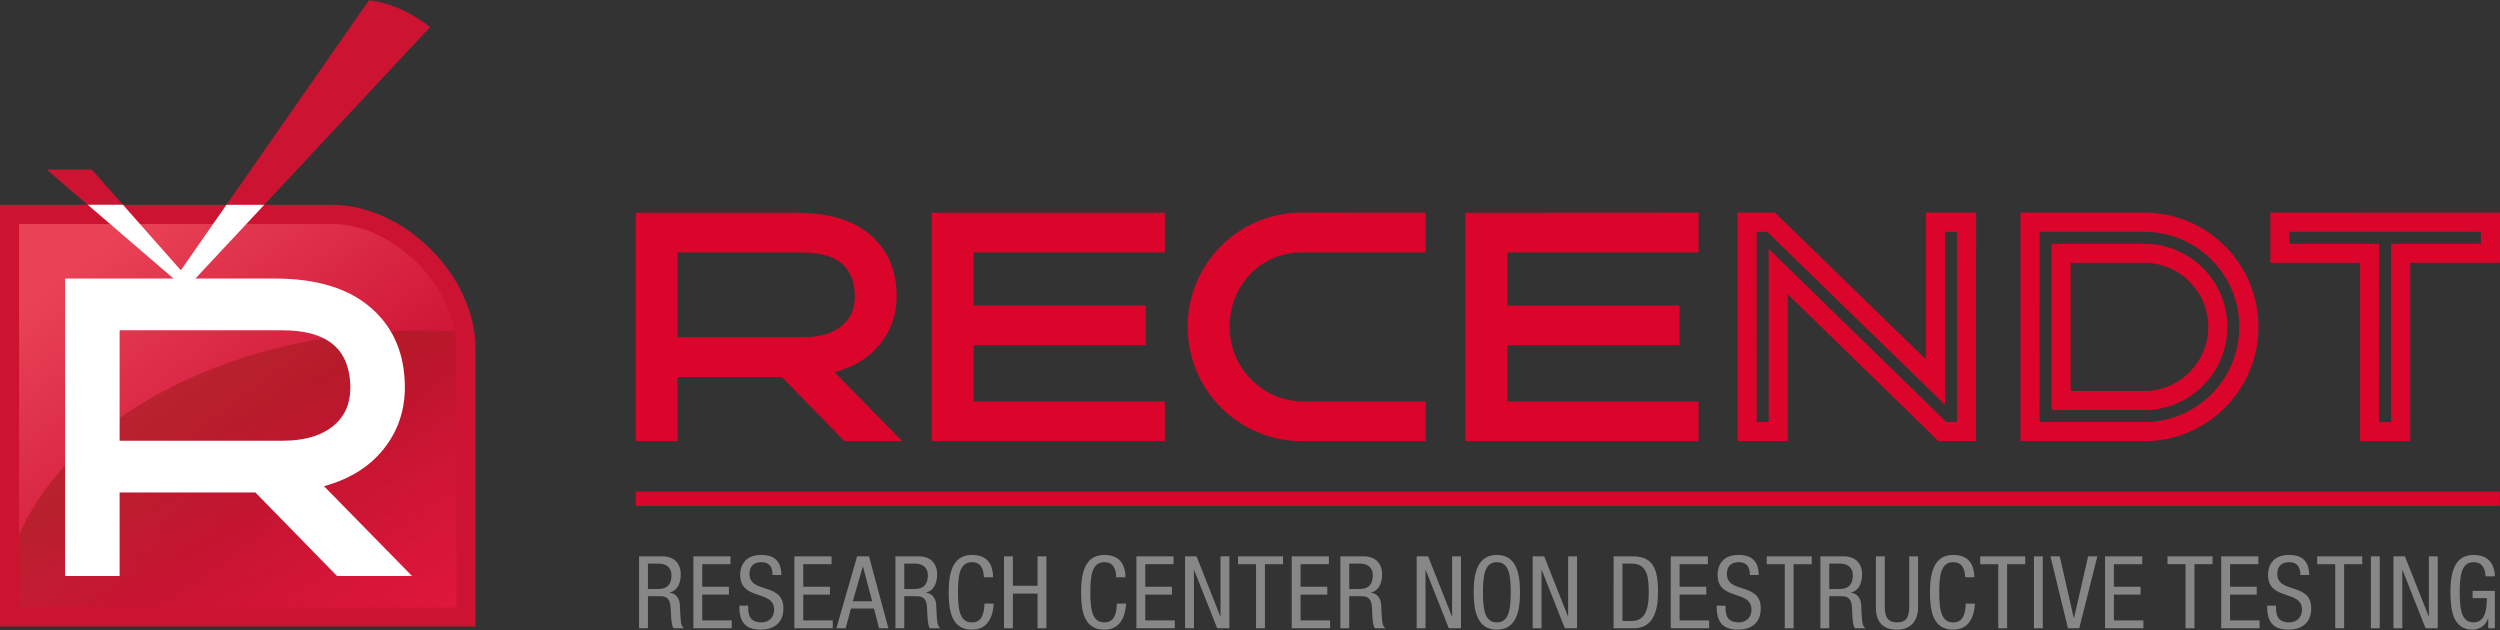
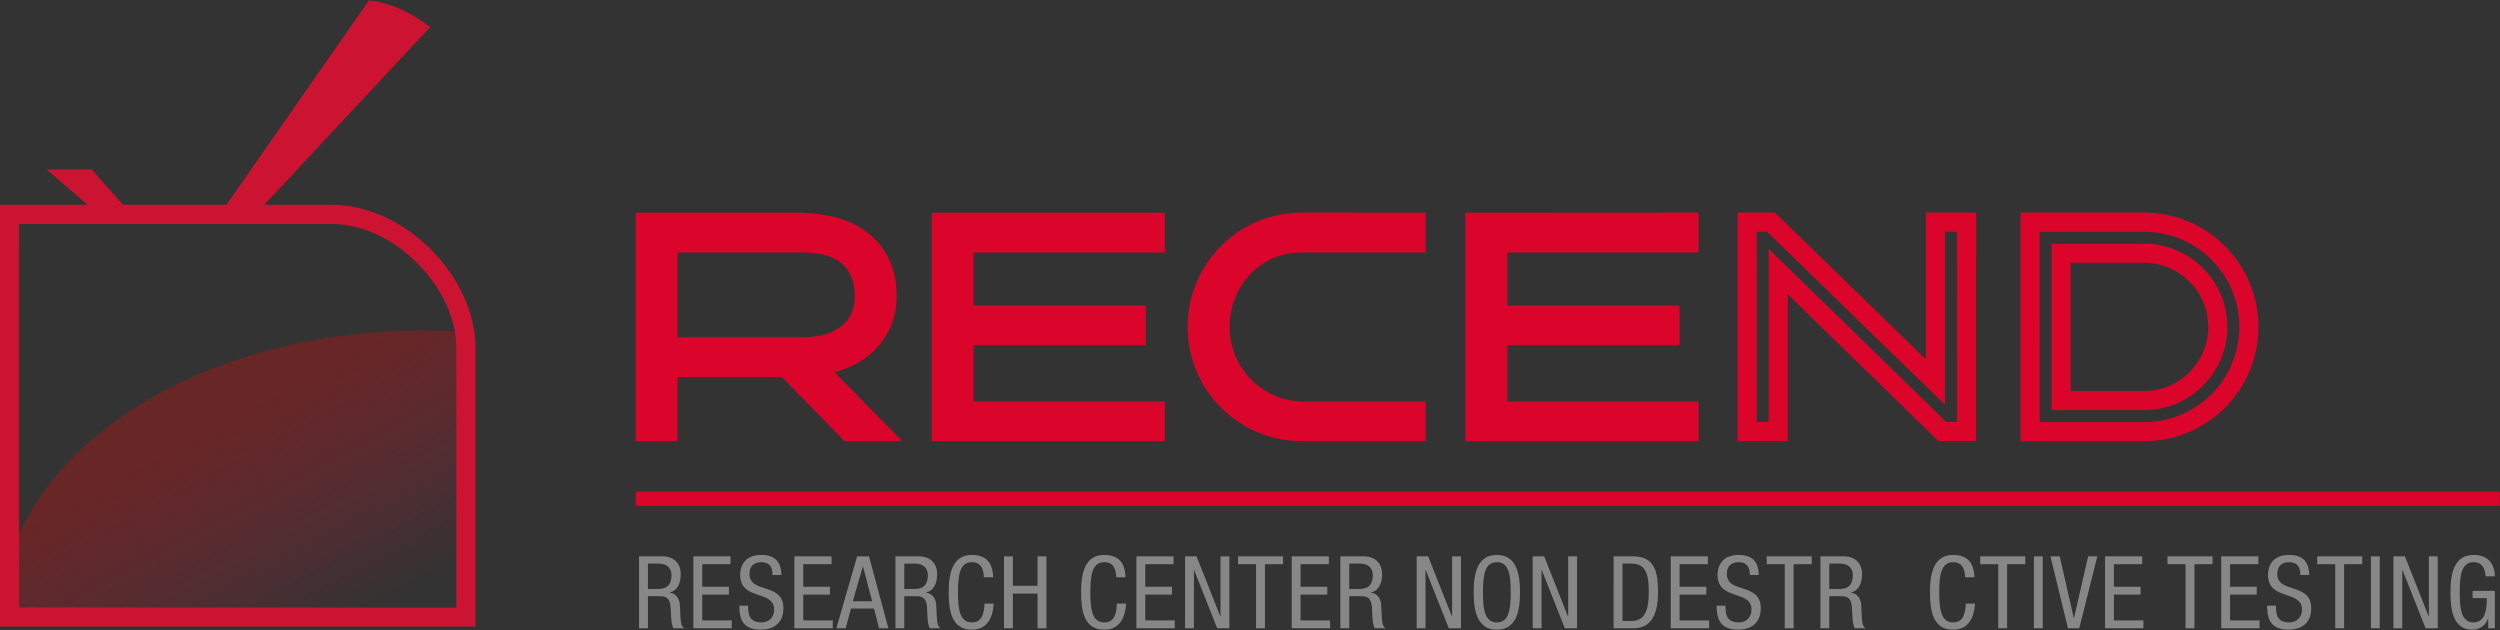
<svg xmlns="http://www.w3.org/2000/svg" version="1.1" width="250" height="63">
  <rect width="100%" height="100%" fill="#333333" stroke="none" />
  <svg version="1.1" id="Ebene_1" x="0" y="0" width="250" height="63" viewBox="0 0 425.197 107.039" enable-background="new 0 0 425.197 107.039" xml:space="preserve">
    <g>
      <g>
        <path fill="#DB052C" d="M141.939,63.254c3.549-0.973,6.313-2.754,8.162-5.352c1.7-2.32,2.497-5.025,2.389-8.102    c-0.107-3.887-1.43-7.021-3.926-9.398c-2.963-2.867-7.314-4.273-13.096-4.273H108.12v38.848h7.119V64.064h17.739l10.66,10.912    h9.81L141.939,63.254z M115.239,57.311V42.887h21.246c5.776,0,8.622,2.324,8.886,6.914c0.108,2.051-0.355,3.779-1.787,5.186    c-1.586,1.568-3.974,2.324-7.099,2.324H115.239z" />
        <g>
          <g>
            <path fill="#878787" d="M108.691,94.566h3.955c1.919,0,3.135,1.129,3.135,3.068c0,1.332-0.458,2.738-1.884,3.08v0.033      c1.063,0.117,1.66,0.996,1.733,2.037l0.103,2.094c0.062,1.354,0.293,1.695,0.648,1.92h-1.816      c-0.253-0.258-0.375-1.166-0.41-1.764l-0.103-1.904c-0.121-1.68-1.044-1.781-1.816-1.781H110.2v5.449h-1.509V94.566z       M110.2,100.119h1.49c0.894,0,2.515,0,2.515-2.367c0-1.197-0.801-1.955-2.207-1.955H110.2V100.119z" />
            <path fill="#878787" d="M117.926,94.566h6.322V95.9h-4.813v3.838h4.535v1.338h-4.535v4.385h5.019v1.338h-6.527V94.566z" />
            <path fill="#878787" d="M131.393,97.736c0-1.285-0.465-2.178-1.904-2.178c-1.265,0-2.021,0.684-2.021,1.988      c0,3.445,5.775,1.385,5.775,5.859c0,2.826-2.074,3.633-3.803,3.633c-2.862,0-3.701-1.477-3.701-4.078h1.509      c0,1.371,0.083,2.842,2.295,2.842c1.195,0,2.124-0.855,2.124-2.158c0-3.457-5.777-1.455-5.777-5.943      c0-1.133,0.483-3.373,3.585-3.373c2.329,0,3.388,1.162,3.428,3.408H131.393z" />
            <path fill="#878787" d="M135.108,94.566h6.322V95.9h-4.813v3.838h4.535v1.338h-4.535v4.385h5.018v1.338h-6.526V94.566z" />
            <path fill="#878787" d="M145.781,94.566h2.021l3.292,12.232h-1.579l-0.872-3.359h-3.906l-0.908,3.359h-1.579L145.781,94.566z       M145.045,102.205h3.291l-1.562-5.91h-0.029L145.045,102.205z" />
            <path fill="#878787" d="M152.296,94.566h3.954c1.919,0,3.136,1.129,3.136,3.068c0,1.332-0.465,2.738-1.886,3.08v0.033      c1.065,0.117,1.665,0.996,1.729,2.037l0.103,2.094c0.073,1.354,0.293,1.695,0.654,1.92h-1.816      c-0.259-0.258-0.376-1.166-0.41-1.764l-0.102-1.904c-0.122-1.68-1.045-1.781-1.816-1.781h-2.042v5.449h-1.503V94.566z       M153.799,100.119h1.489c0.894,0,2.52,0,2.52-2.367c0-1.197-0.806-1.955-2.212-1.955h-1.797V100.119z" />
            <path fill="#878787" d="M169.014,102.6c-0.136,2.309-1.044,4.439-3.721,4.439c-3.476,0-3.941-3.273-3.941-6.354      c0-3.092,0.566-6.357,3.941-6.357c2.505,0,3.551,1.406,3.618,3.799h-1.577c-0.035-1.387-0.478-2.568-2.041-2.568      c-2.085,0-2.362,2.295-2.362,5.127c0,2.822,0.277,5.117,2.362,5.117c1.831,0,2.09-1.715,2.145-3.203H169.014z" />
            <path fill="#878787" d="M177.974,106.799h-1.508v-5.895h-4.194v5.895h-1.509V94.566h1.509v5.006h4.194v-5.006h1.508V106.799z" />
            <path fill="#878787" d="M191.528,102.6c-0.137,2.309-1.045,4.439-3.715,4.439c-3.482,0-3.946-3.273-3.946-6.354      c0-3.092,0.567-6.357,3.946-6.357c2.499,0,3.545,1.406,3.612,3.799h-1.576c-0.035-1.387-0.479-2.568-2.036-2.568      c-2.09,0-2.369,2.295-2.369,5.127c0,2.822,0.279,5.117,2.369,5.117c1.831,0,2.089-1.715,2.139-3.203H191.528z" />
            <path fill="#878787" d="M193.277,94.566h6.317V95.9h-4.81v3.838h4.538v1.338h-4.538v4.385h5.021v1.338h-6.528V94.566z" />
            <path fill="#878787" d="M201.554,94.566h1.953l4.043,10.211h0.035V94.566h1.508v12.232h-2.075l-3.921-9.902h-0.034v9.902h-1.509      V94.566z" />
            <path fill="#878787" d="M215.138,106.799h-1.51V95.9h-3.065v-1.334h7.657V95.9h-3.082V106.799z" />
            <path fill="#878787" d="M219.692,94.566h6.323V95.9h-4.814v3.838h4.541v1.338h-4.541v4.385h5.021v1.338h-6.529V94.566z" />
            <path fill="#878787" d="M227.969,94.566h3.961c1.913,0,3.135,1.129,3.135,3.068c0,1.332-0.465,2.738-1.885,3.08v0.033      c1.059,0.117,1.659,0.996,1.729,2.037l0.106,2.094c0.064,1.354,0.289,1.695,0.645,1.92h-1.816      c-0.253-0.258-0.376-1.166-0.411-1.764l-0.102-1.904c-0.117-1.68-1.04-1.781-1.811-1.781h-2.042v5.449h-1.509V94.566z       M229.478,100.119h1.489c0.89,0,2.521,0,2.521-2.367c0-1.197-0.806-1.955-2.208-1.955h-1.802V100.119z" />
            <path fill="#878787" d="M240.947,94.566h1.948l4.043,10.211h0.035V94.566h1.509v12.232h-2.071l-3.926-9.902h-0.033v9.902h-1.505      V94.566z" />
            <path fill="#878787" d="M258.521,100.686c0,3.08-0.567,6.354-3.94,6.354c-3.374,0-3.94-3.273-3.94-6.354      c0-3.092,0.566-6.357,3.94-6.357C257.954,94.328,258.521,97.594,258.521,100.686z M252.218,100.686      c0,2.822,0.272,5.117,2.363,5.117c2.09,0,2.362-2.295,2.362-5.117c0-2.832-0.272-5.127-2.362-5.127      C252.49,95.559,252.218,97.854,252.218,100.686z" />
            <path fill="#878787" d="M260.679,94.566h1.954l4.043,10.211h0.034V94.566h1.509v12.232h-2.076l-3.92-9.902h-0.035v9.902h-1.509      V94.566z" />
            <path fill="#878787" d="M274.439,94.566h3.271c3.804,0,4.283,2.74,4.283,6.119c0,3.08-0.772,6.113-4.127,6.113h-3.428V94.566z       M275.948,105.562h1.572c2.607,0,2.896-2.67,2.896-4.863c0-2.367-0.15-4.902-2.896-4.902h-1.572V105.562z" />
            <path fill="#878787" d="M284.156,94.566h6.319V95.9h-4.815v3.838h4.541v1.338h-4.541v4.385h5.021v1.338h-6.524V94.566z" />
            <path fill="#878787" d="M297.617,97.736c0-1.285-0.462-2.178-1.897-2.178c-1.271,0-2.021,0.684-2.021,1.988      c0,3.445,5.771,1.385,5.771,5.859c0,2.826-2.076,3.633-3.805,3.633c-2.86,0-3.701-1.477-3.701-4.078h1.509      c0,1.371,0.083,2.842,2.295,2.842c1.201,0,2.124-0.855,2.124-2.158c0-3.457-5.771-1.455-5.771-5.943      c0-1.133,0.479-3.373,3.579-3.373c2.329,0,3.394,1.162,3.423,3.408H297.617z" />
            <path fill="#878787" d="M305.055,106.799h-1.509V95.9h-3.065v-1.334h7.654V95.9h-3.08V106.799z" />
            <path fill="#878787" d="M309.61,94.566h3.955c1.919,0,3.135,1.129,3.135,3.068c0,1.332-0.458,2.738-1.879,3.08v0.033      c1.059,0.117,1.659,0.996,1.729,2.037l0.103,2.094c0.066,1.354,0.287,1.695,0.648,1.92h-1.816      c-0.253-0.258-0.376-1.166-0.41-1.764l-0.103-1.904c-0.117-1.68-1.044-1.781-1.816-1.781h-2.036v5.449h-1.509V94.566z       M311.119,100.119h1.49c0.893,0,2.52,0,2.52-2.367c0-1.197-0.806-1.955-2.212-1.955h-1.798V100.119z" />
-             <path fill="#878787" d="M319.049,94.566h1.509v8.6c0,1.797,0.581,2.637,2.071,2.637c1.611,0,2.089-0.924,2.089-2.637v-8.6h1.509      v8.6c0,2.344-1.195,3.873-3.598,3.873c-2.446,0-3.58-1.354-3.58-3.873V94.566z" />
            <path fill="#878787" d="M335.904,102.6c-0.137,2.309-1.044,4.439-3.716,4.439c-3.477,0-3.94-3.273-3.94-6.354      c0-3.092,0.566-6.357,3.94-6.357c2.5,0,3.545,1.406,3.613,3.799h-1.571c-0.04-1.387-0.483-2.568-2.042-2.568      c-2.089,0-2.363,2.295-2.363,5.127c0,2.822,0.274,5.117,2.363,5.117c1.831,0,2.09-1.715,2.145-3.203H335.904z" />
            <path fill="#878787" d="M341.368,106.799h-1.504V95.9h-3.07v-1.334h7.661V95.9h-3.087V106.799z" />
            <path fill="#878787" d="M345.929,94.566h1.503v12.232h-1.503V94.566z" />
            <path fill="#878787" d="M348.736,94.566h1.578l2.396,10.498h0.035l2.402-10.498h1.57l-3.079,12.232h-1.919L348.736,94.566z" />
            <path fill="#878787" d="M358.023,94.566h6.324V95.9h-4.819v3.838h4.54v1.338h-4.54v4.385h5.019v1.338h-6.523V94.566z" />
            <path fill="#878787" d="M373.225,106.799h-1.51V95.9h-3.071v-1.334h7.661V95.9h-3.08V106.799z" />
            <path fill="#878787" d="M377.78,94.566h6.317V95.9h-4.809v3.838h4.535v1.338h-4.535v4.385h5.014v1.338h-6.522V94.566z" />
            <path fill="#878787" d="M391.242,97.736c0-1.285-0.465-2.178-1.9-2.178c-1.27,0-2.021,0.684-2.021,1.988      c0,3.445,5.771,1.385,5.771,5.859c0,2.826-2.069,3.633-3.804,3.633c-2.861,0-3.7-1.477-3.7-4.078h1.509      c0,1.371,0.087,2.842,2.3,2.842c1.19,0,2.124-0.855,2.124-2.158c0-3.457-5.777-1.455-5.777-5.943      c0-1.133,0.479-3.373,3.58-3.373c2.329,0,3.392,1.162,3.427,3.408H391.242z" />
            <path fill="#878787" d="M398.684,106.799h-1.509V95.9h-3.073v-1.334h7.662V95.9h-3.08V106.799z" />
            <path fill="#878787" d="M403.239,94.566h1.503v12.232h-1.503V94.566z" />
            <path fill="#878787" d="M407.077,94.566h1.948l4.043,10.211h0.033V94.566h1.509v12.232h-2.069l-3.926-9.902h-0.035v9.902h-1.503      V94.566z" />
            <path fill="#878787" d="M422.75,97.961c-0.068-1.289-0.552-2.402-2.046-2.402c-2.084,0-2.358,2.295-2.358,5.127      c0,2.822,0.274,5.117,2.358,5.117c2.095,0,2.252-2.5,2.252-4.131h-2.417v-1.23h3.783v6.357h-1.132v-1.66h-0.029      c-0.328,1.039-1.304,1.9-2.637,1.9c-3.19,0-3.757-3.068-3.757-6.354c0-3.092,0.566-6.357,3.937-6.357      c3.515,0,3.604,2.992,3.618,3.633H422.75z" />
          </g>
          <polygon fill="#DB052C" points="108.12,85.979 108.12,83.551 425.168,83.551 425.168,85.979 108.12,85.979    " />
          <g>
            <g>
              <path fill="#DB052C" d="M327.551,36.105v24.971l-25.679-24.971h-6.343v38.857h8.529V49.986l25.631,24.977h6.401l0.004-38.857       H327.551z M331.008,71.707l-30.196-29.439v29.439h-2.026l-0.01-32.34h1.782l30.245,29.418l0.004-29.418l2.032-0.004       l0.004,32.348L331.008,71.707z" />
            </g>
          </g>
          <polygon fill="#DB052C" points="198.116,42.887 198.116,36.129 158.462,36.129 158.462,74.977 198.116,74.977 198.116,68.225      165.586,68.225 165.586,58.664 194.868,58.664 194.868,51.906 165.586,51.906 165.586,42.887    " />
          <polygon fill="#DB052C" points="288.897,42.887 288.902,36.105 249.238,36.129 249.238,74.977 288.897,74.977 288.897,68.225      256.363,68.225 256.363,58.664 285.65,58.664 285.65,51.906 256.363,51.906 256.363,42.887    " />
          <path fill="#DB052C" d="M242.471,36.115c0,0-20.893-0.01-21.103-0.01c-10.729,0-19.375,8.707-19.375,19.438     c0,10.703,8.672,19.404,19.375,19.434h21.103v-6.752h-6.352l0,0h-14.751c-6.833-0.201-12.241-5.805-12.241-12.682     c0-7.01,5.229-12.656,12.241-12.656c0.337,0,21.103,0,21.103,0V36.115z" />
          <g>
            <g>
-               <path fill="#DB052C" d="M386.145,36.105v8.535h15.253v30.336h8.53V44.641h15.264l0.006-8.525L386.145,36.105z M421.945,41.393       l-15.26,0.01v30.322l-2.046,0.006l0.01-30.328l-15.264-0.01v-2.035l32.563,0.006L421.945,41.393z" />
-             </g>
+               </g>
          </g>
          <g>
            <g>
              <g>
-                 <path fill="#DB052C" d="M364.684,36.105h-21.04v38.871h21.04c10.728,0,19.425-8.705,19.425-19.434        C384.108,44.816,375.411,36.105,364.684,36.105z M364.664,71.73l-17.773-0.006l0.005-32.361h17.769        c8.945,0,16.196,7.23,16.196,16.18C380.86,64.488,373.609,71.73,364.664,71.73z" />
+                 <path fill="#DB052C" d="M364.684,36.105h-21.04v38.871h21.04c10.728,0,19.425-8.705,19.425-19.434        C384.108,44.816,375.411,36.105,364.684,36.105z M364.664,71.73l-17.773-0.006l0.005-32.361h17.769        c8.945,0,16.196,7.23,16.196,16.18C380.86,64.488,373.609,71.73,364.664,71.73" />
              </g>
            </g>
            <g>
              <g>
                <path fill="#DB052C" d="M364.655,41.393l-15.729,0.01v28.291h15.729c7.812,0,14.169-6.342,14.169-14.15        C378.824,47.736,372.467,41.393,364.655,41.393z M364.664,66.451h-12.489V44.641h12.489c6.02,0,10.918,4.877,10.918,10.902        C375.582,61.564,370.684,66.451,364.664,66.451z" />
              </g>
            </g>
          </g>
        </g>
      </g>
      <g>
        <linearGradient id="SVGID_1_" gradientUnits="userSpaceOnUse" x1="13.857" y1="44.42" x2="65.27" y2="111.653">
          <stop offset="0" style="stop-color:#E94256" />
          <stop offset="0.601" style="stop-color:#CD1335" />
          <stop offset="1" style="stop-color:#DE173C" />
        </linearGradient>
-         <path fill="url(#SVGID_1_)" d="M78.653,87.18l-0.2,17.475H1.109V87.18V36.262h16.67h38.104c11.437,0,22.77,11.328,22.77,22.768    V87.18z" />
        <linearGradient id="SVGID_2_" gradientUnits="userSpaceOnUse" x1="36.227" y1="72.973" x2="55.109" y2="108.3">
          <stop offset="0.006" style="stop-color:#9A191A" />
          <stop offset="1" style="stop-color:#CD1636;stop-opacity:0" />
        </linearGradient>
        <path opacity="0.51" fill="url(#SVGID_2_)" d="M79.049,104.875l0.205-17.5V59.191c0-0.938-0.108-1.875-0.249-2.803    c-2.329-0.146-4.679-0.244-7.07-0.244c-34.775,0-63.761,16.83-70.298,39.154v9.576H79.049z" />
        <linearGradient id="SVGID_3_" gradientUnits="userSpaceOnUse" x1="-698.188" y1="53.25" x2="138.251" y2="53.25">
          <stop offset="0.319" style="stop-color:#CD1332" />
          <stop offset="0.601" style="stop-color:#CD1332" />
        </linearGradient>
        <path fill="url(#SVGID_3_)" d="M56.461,34.781H44.938L73.15,4.553C70.049,2.115,66.431,0.422,62.75,0L38.511,34.781H20.918    l-5.303-6H7.95l6.962,6H0V106.5h80.874V59.191C80.874,46.871,68.785,34.781,56.461,34.781z M77.618,103.293l-74.37-0.045V38.039    h53.213c10.488,0,21.157,10.674,21.157,21.152V103.293z" />
-         <path fill="#FFFFFF" d="M55.104,82.635c4.618-1.26,8.213-3.59,10.635-6.965c2.201-3.031,3.241-6.547,3.105-10.537    c-0.146-5.068-1.871-9.15-5.123-12.256c-3.856-3.725-9.511-5.561-17.036-5.561H33.233l8.667-9.277l3.037-3.258h-6.427    l-2.271,3.258l-5.482,7.875l-9.849-11.146h-5.986l14.59,12.549H11.06v50.59h9.283V83.697h23.09l13.887,14.209h12.755    L55.104,82.635z M20.343,74.904V56.121h27.656c7.515,0,11.225,3.012,11.572,9.012c0.132,2.672-0.469,4.908-2.325,6.744    c-2.084,2.035-5.186,3.027-9.247,3.027H20.343z" />
      </g>
    </g>
  </svg>
</svg>